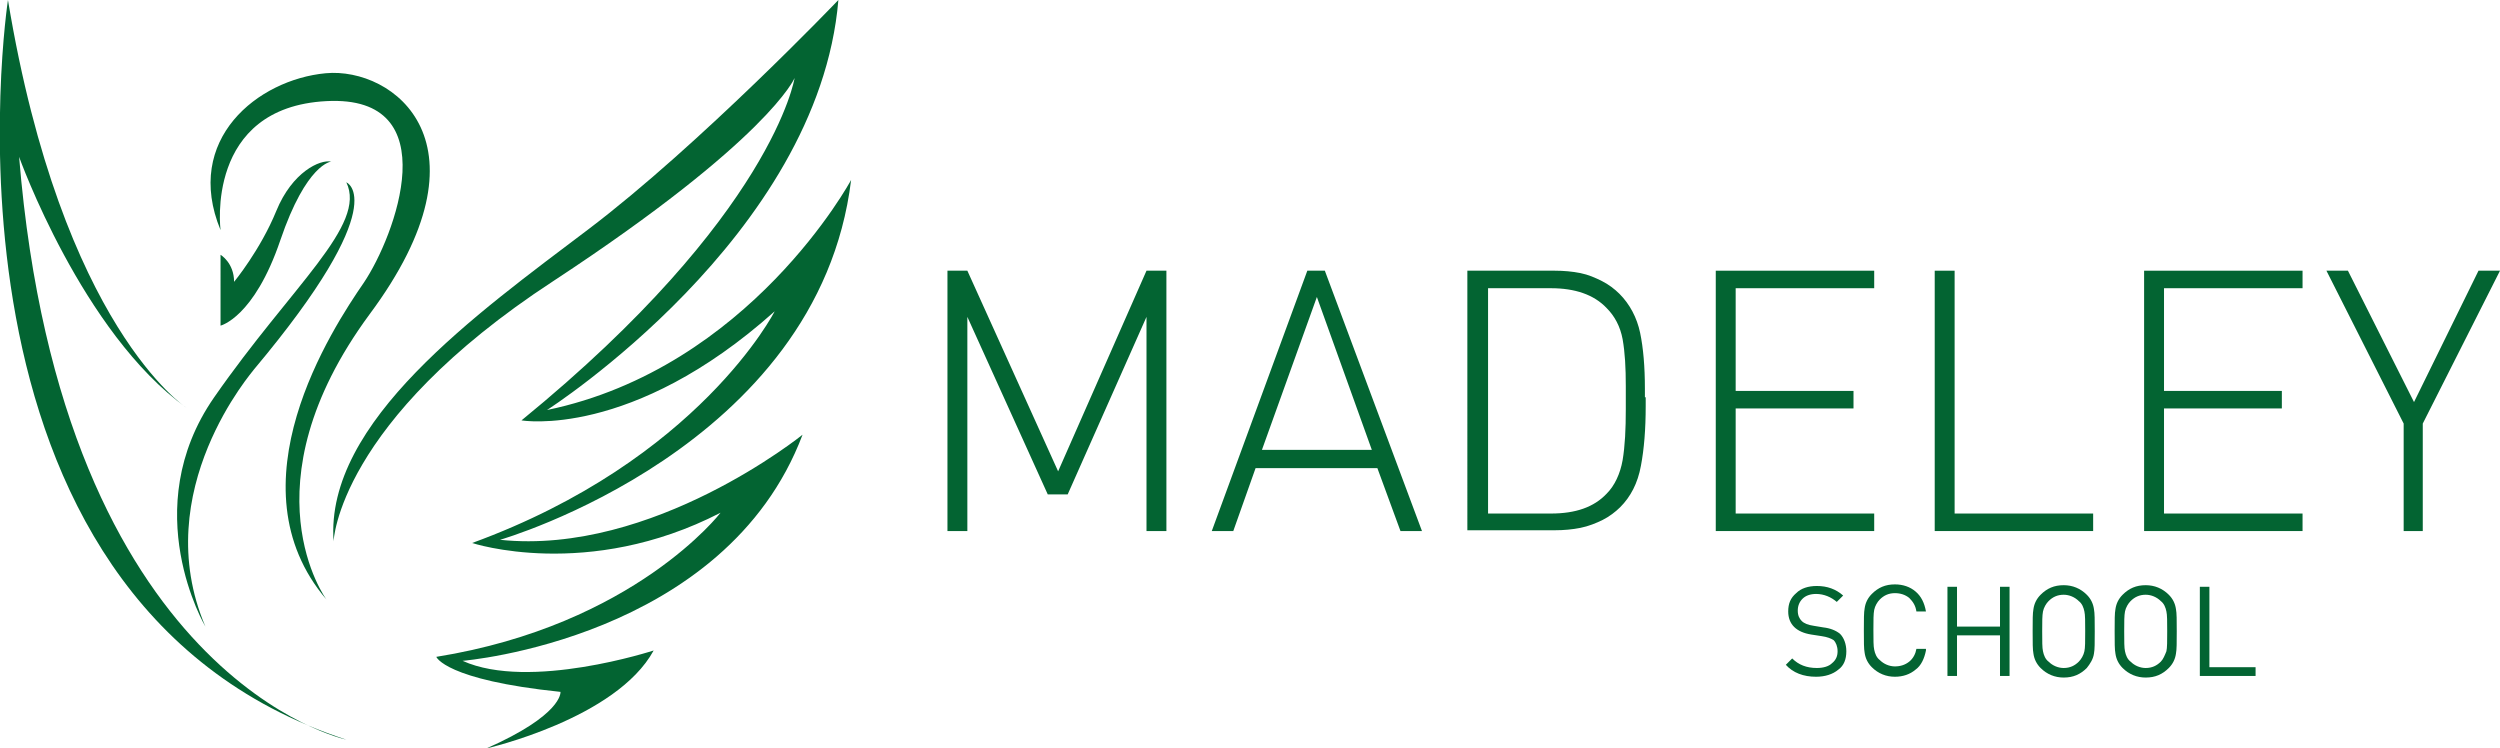
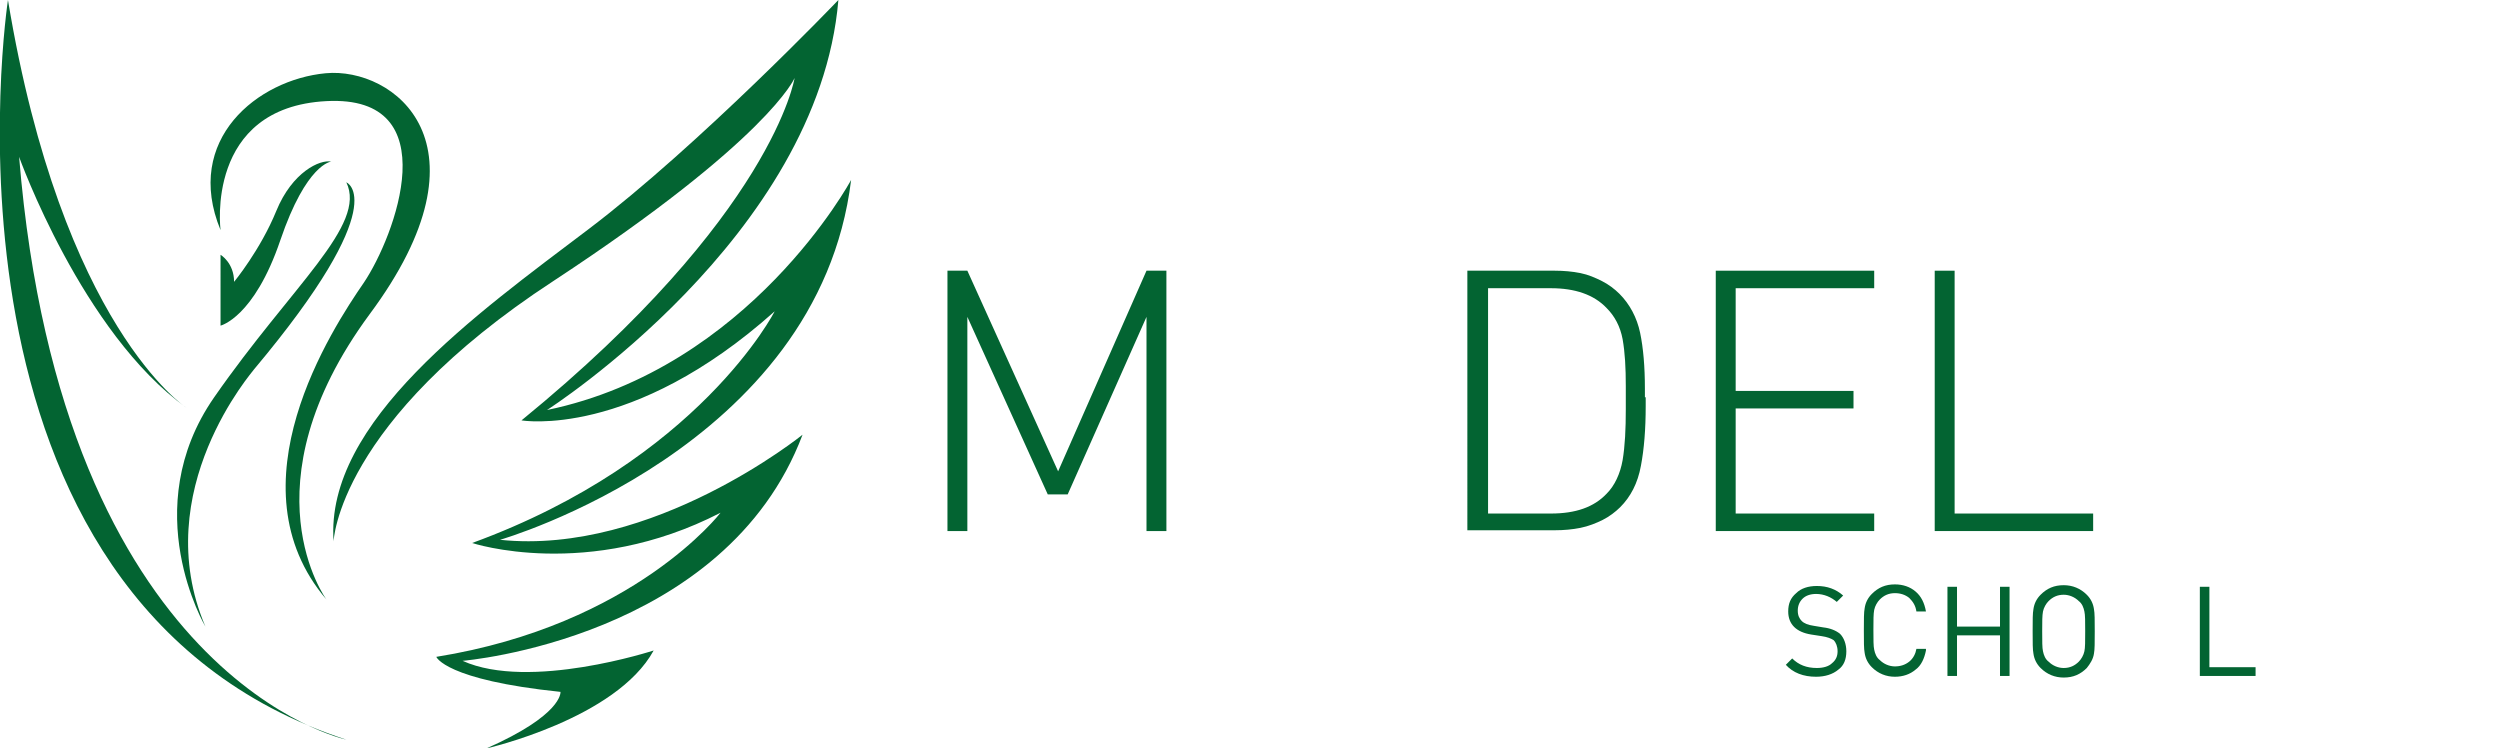
<svg xmlns="http://www.w3.org/2000/svg" version="1.1" id="Layer_1" x="0px" y="0px" width="314px" height="94px" viewBox="0 0 314 94" enable-background="new 0 0 314 94" xml:space="preserve">
  <g>
    <g>
      <polygon fill-rule="evenodd" clip-rule="evenodd" fill="#036432" points="146.5,66.7 144,66.7 144,39.8 134.1,62.1 131.6,62.1     121.5,39.8 121.5,66.7 119,66.7 119,34 121.5,34 132.9,59.2 144,34 146.5,34   " />
-       <path fill-rule="evenodd" clip-rule="evenodd" fill="#036432" d="M172.3,56.5l-6.9-19.2l-6.9,19.2H172.3z M178.6,66.7h-2.7    l-2.9-7.9h-15.3l-2.8,7.9h-2.7l12-32.7h2.2L178.6,66.7z" />
      <path fill-rule="evenodd" clip-rule="evenodd" fill="#036432" d="M204.2,49.9v-1.4c0-2.3-0.1-4.2-0.4-5.9c-0.3-1.6-1-2.9-2-3.9    c-1.6-1.7-4-2.5-7-2.5h-7.9v28.3h7.9c3.1,0,5.4-0.8,7-2.5c1-1,1.7-2.5,2-4.2c0.3-1.8,0.4-3.9,0.4-6.4V49.9z M206.7,49.9V51    c0,2.9-0.2,5.4-0.6,7.5c-0.4,2.2-1.3,3.9-2.6,5.2c-0.6,0.6-1.4,1.2-2.2,1.6s-1.8,0.8-2.8,1c-1,0.2-2.1,0.3-3.2,0.3h-11V34h11    c1.1,0,2.2,0.1,3.2,0.3c1,0.2,1.9,0.6,2.7,1c0.8,0.4,1.6,1,2.2,1.6c1.3,1.3,2.2,3,2.6,4.9c0.4,1.9,0.6,4.3,0.6,7V49.9z" />
      <polygon fill-rule="evenodd" clip-rule="evenodd" fill="#036432" points="235.4,66.7 215.5,66.7 215.5,34 235.4,34 235.4,36.2     218,36.2 218,49.1 232.8,49.1 232.8,51.3 218,51.3 218,64.5 235.4,64.5   " />
      <polygon fill-rule="evenodd" clip-rule="evenodd" fill="#036432" points="262.9,66.7 243,66.7 243,34 245.5,34 245.5,64.5     262.9,64.5   " />
-       <polygon fill-rule="evenodd" clip-rule="evenodd" fill="#036432" points="289.2,66.7 269.3,66.7 269.3,34 289.2,34 289.2,36.2     271.8,36.2 271.8,49.1 286.6,49.1 286.6,51.3 271.8,51.3 271.8,64.5 289.2,64.5   " />
-       <polygon fill-rule="evenodd" clip-rule="evenodd" fill="#036432" points="314,34 304.3,53.2 304.3,66.7 301.9,66.7 301.9,53.2     292.2,34 294.9,34 303.2,50.5 311.3,34   " />
    </g>
    <g>
      <path fill-rule="evenodd" clip-rule="evenodd" fill="#036432" d="M231.9,81.8c0,1-0.3,1.8-1,2.3c-0.7,0.6-1.7,0.9-2.8,0.9    c-1.6,0-2.9-0.5-3.8-1.5l0.8-0.8c0.8,0.8,1.8,1.2,3.1,1.2c0.8,0,1.5-0.2,1.9-0.6c0.5-0.4,0.7-0.9,0.7-1.5c0-0.6-0.2-1.1-0.5-1.4    c-0.3-0.2-0.8-0.4-1.5-0.5l-1.3-0.2c-1.9-0.3-2.9-1.3-2.9-2.9c0-1,0.3-1.7,1-2.3c0.6-0.6,1.5-0.9,2.6-0.9c1.3,0,2.4,0.4,3.3,1.2    l-0.8,0.8c-0.7-0.6-1.6-1-2.6-1c-0.7,0-1.3,0.2-1.7,0.6c-0.4,0.4-0.6,0.9-0.6,1.5c0,0.6,0.2,1,0.5,1.3c0.3,0.3,0.8,0.5,1.5,0.6    l1.2,0.2c0.9,0.1,1.6,0.4,2.1,0.8C231.6,80.1,231.9,80.9,231.9,81.8z" />
      <path fill-rule="evenodd" clip-rule="evenodd" fill="#036432" d="M241.9,81.7c-0.2,1-0.6,1.9-1.3,2.4c-0.7,0.6-1.6,0.9-2.6,0.9    c-1.1,0-2.1-0.4-2.9-1.2c-0.5-0.5-0.8-1.1-0.9-1.8c-0.1-0.5-0.1-1.4-0.1-2.8c0-1.4,0-2.3,0.1-2.8c0.1-0.7,0.4-1.3,0.9-1.8    c0.8-0.8,1.7-1.2,2.9-1.2c1,0,1.9,0.3,2.6,0.9c0.7,0.6,1.1,1.4,1.3,2.5h-1.2c-0.1-0.7-0.4-1.2-0.9-1.7c-0.5-0.4-1.1-0.6-1.8-0.6    c-0.8,0-1.4,0.3-1.9,0.8c-0.3,0.3-0.6,0.8-0.7,1.3c-0.1,0.5-0.1,1.3-0.1,2.5c0,1.2,0,2.1,0.1,2.5c0.1,0.5,0.3,1,0.7,1.3    c0.5,0.5,1.2,0.8,1.9,0.8c0.7,0,1.3-0.2,1.8-0.6c0.5-0.4,0.8-1,0.9-1.6H241.9z" />
      <polygon fill-rule="evenodd" clip-rule="evenodd" fill="#036432" points="252.4,84.9 251.2,84.9 251.2,79.8 245.8,79.8     245.8,84.9 244.6,84.9 244.6,73.7 245.8,73.7 245.8,78.7 251.2,78.7 251.2,73.7 252.4,73.7   " />
      <path fill-rule="evenodd" clip-rule="evenodd" fill="#036432" d="M261.9,79.3c0-1.2,0-2.1-0.1-2.5c-0.1-0.5-0.3-1-0.7-1.3    c-0.5-0.5-1.2-0.8-1.9-0.8c-0.8,0-1.4,0.3-1.9,0.8c-0.3,0.3-0.6,0.8-0.7,1.3c-0.1,0.5-0.1,1.3-0.1,2.5c0,1.2,0,2.1,0.1,2.5    c0.1,0.5,0.3,1,0.7,1.3c0.5,0.5,1.2,0.8,1.9,0.8c0.8,0,1.4-0.3,1.9-0.8c0.3-0.3,0.6-0.8,0.7-1.3C261.9,81.4,261.9,80.5,261.9,79.3    z M263.1,79.3c0,1.4,0,2.3-0.1,2.8c-0.1,0.7-0.5,1.3-0.9,1.8c-0.8,0.8-1.7,1.2-2.9,1.2c-1.1,0-2.1-0.4-2.9-1.2    c-0.5-0.5-0.8-1.1-0.9-1.8c-0.1-0.5-0.1-1.4-0.1-2.8c0-1.4,0-2.3,0.1-2.8c0.1-0.7,0.4-1.3,0.9-1.8c0.8-0.8,1.7-1.2,2.9-1.2    c1.1,0,2.1,0.4,2.9,1.2c0.5,0.5,0.8,1.1,0.9,1.8C263.1,77,263.1,77.9,263.1,79.3z" />
-       <path fill-rule="evenodd" clip-rule="evenodd" fill="#036432" d="M272.2,79.3c0-1.2,0-2.1-0.1-2.5c-0.1-0.5-0.3-1-0.7-1.3    c-0.5-0.5-1.2-0.8-1.9-0.8c-0.8,0-1.4,0.3-1.9,0.8c-0.3,0.3-0.6,0.8-0.7,1.3c-0.1,0.5-0.1,1.3-0.1,2.5c0,1.2,0,2.1,0.1,2.5    c0.1,0.5,0.3,1,0.7,1.3c0.5,0.5,1.2,0.8,1.9,0.8c0.8,0,1.4-0.3,1.9-0.8c0.3-0.3,0.5-0.8,0.7-1.3C272.2,81.4,272.2,80.5,272.2,79.3    z M273.4,79.3c0,1.4,0,2.3-0.1,2.8c-0.1,0.7-0.4,1.3-0.9,1.8c-0.8,0.8-1.7,1.2-2.9,1.2c-1.1,0-2.1-0.4-2.9-1.2    c-0.5-0.5-0.8-1.1-0.9-1.8c-0.1-0.5-0.1-1.4-0.1-2.8c0-1.4,0-2.3,0.1-2.8c0.1-0.7,0.4-1.3,0.9-1.8c0.8-0.8,1.7-1.2,2.9-1.2    c1.1,0,2.1,0.4,2.9,1.2c0.5,0.5,0.8,1.1,0.9,1.8C273.4,77,273.4,77.9,273.4,79.3z" />
      <polygon fill-rule="evenodd" clip-rule="evenodd" fill="#036432" points="283.3,84.9 276.3,84.9 276.3,73.7 277.5,73.7     277.5,83.8 283.3,83.8   " />
    </g>
  </g>
  <g>
    <g>
      <path fill="#036432" d="M23.4,51.2C23.4,51.2,7.8,41.1,1,0c0,0-11.5,75.3,42.5,92.9c0,0-35.7-7.5-41.1-73.2    C2.4,19.7,10.3,41.8,23.4,51.2z" />
      <path fill="#036432" d="M61.1,94c0,0,16.3-3.7,21-12.3c0,0-15.6,5.1-24,1.3c0,0,33-2.7,42.7-28.4c0,0-18.8,15.2-38,13.2    c0,0,40-11.5,44.1-45.2c0,0-12.7,23.6-38.2,28.9c0,0,34.1-21.8,36.6-51.5c0,0-17.4,18.2-31.4,28.8S40.8,53,41.9,68    c0,0,0.5-15,27.6-32.7C96.6,17.5,99.8,9.8,99.8,9.8s-2.7,17.2-34.3,43c0,0,13.8,2.4,31.8-13.7c0,0-9.5,18.7-38,29.1    c0,0,14.5,4.8,31.2-3.8c0,0-10.8,14.1-35.7,18.1c0,0,1.1,2.9,15.6,4.4C70.4,87,70.6,89.8,61.1,94z" />
      <path fill="#036432" d="M25.8,78.7c0,0-8.7-14.7,1.1-28.8s19.2-21.6,16.6-27c0,0,6.1,2.4-11.6,23.5C31.9,46.5,18.5,61.6,25.8,78.7    z" />
      <path fill="#036432" d="M41,75.3c0,0-10.5-14.2,5.4-35.8c16-21.5,3-31.1-5.5-30.3C32.4,10,23,17.5,27.7,28.9c0,0-2-15.4,13.3-16.2    s8.6,17,4.7,22.8C41.7,41.3,28.8,61,41,75.3z" />
    </g>
    <path fill="#036432" d="M41.6,20.3c0,0-3.1,0.2-6.4,9.9s-7.5,10.7-7.5,10.7V32c0,0,1.7,1,1.7,3.4c0,0,3.3-4,5.3-8.9   S40.2,20,41.6,20.3z" />
  </g>
</svg>